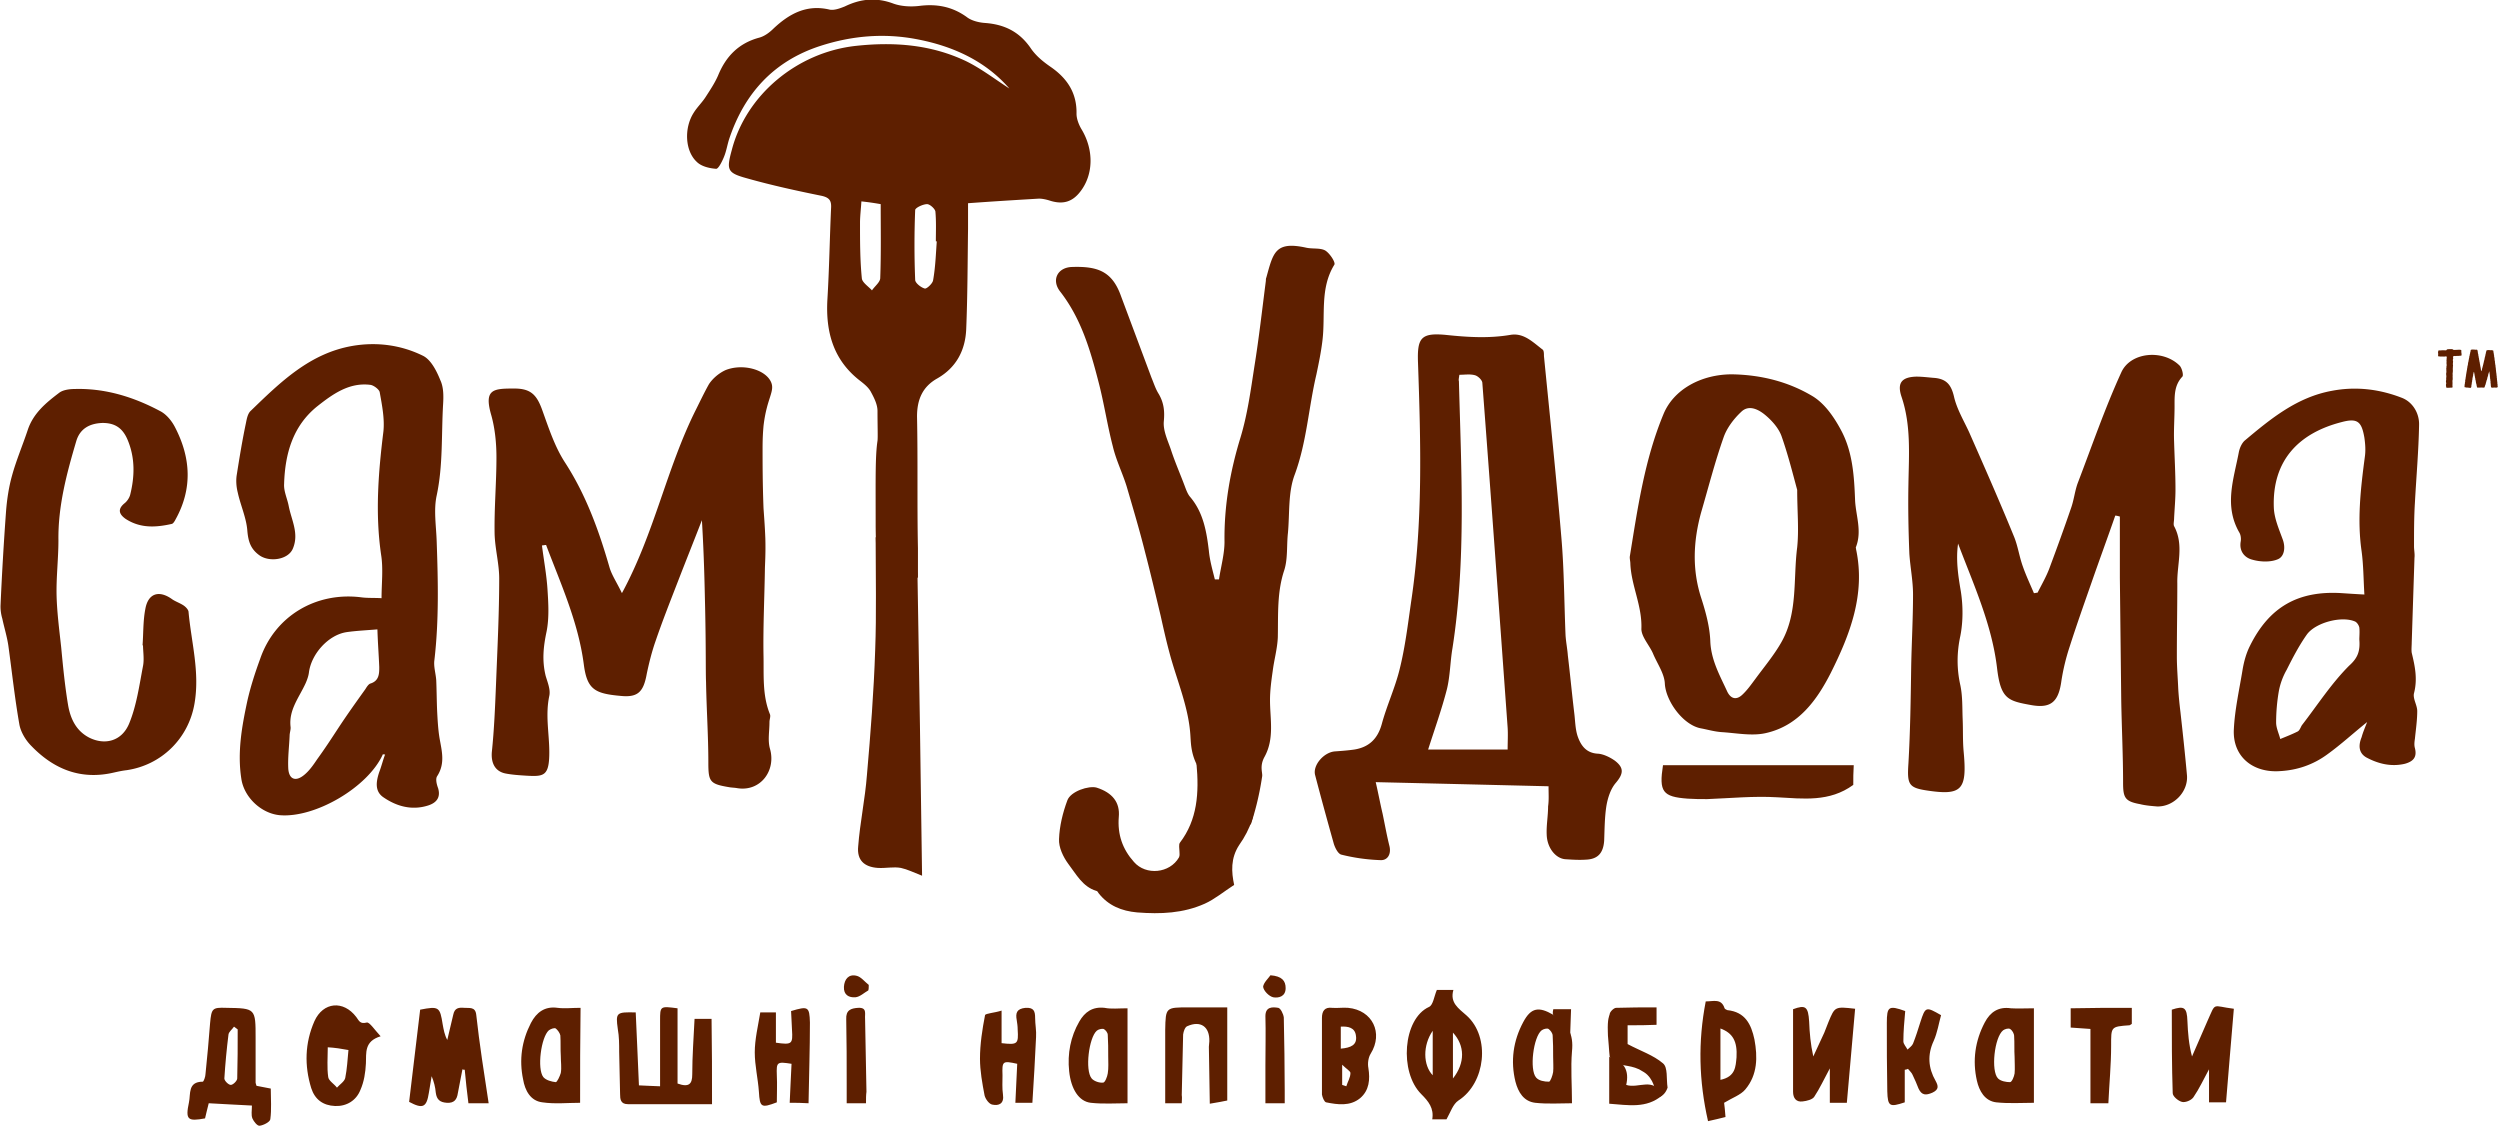
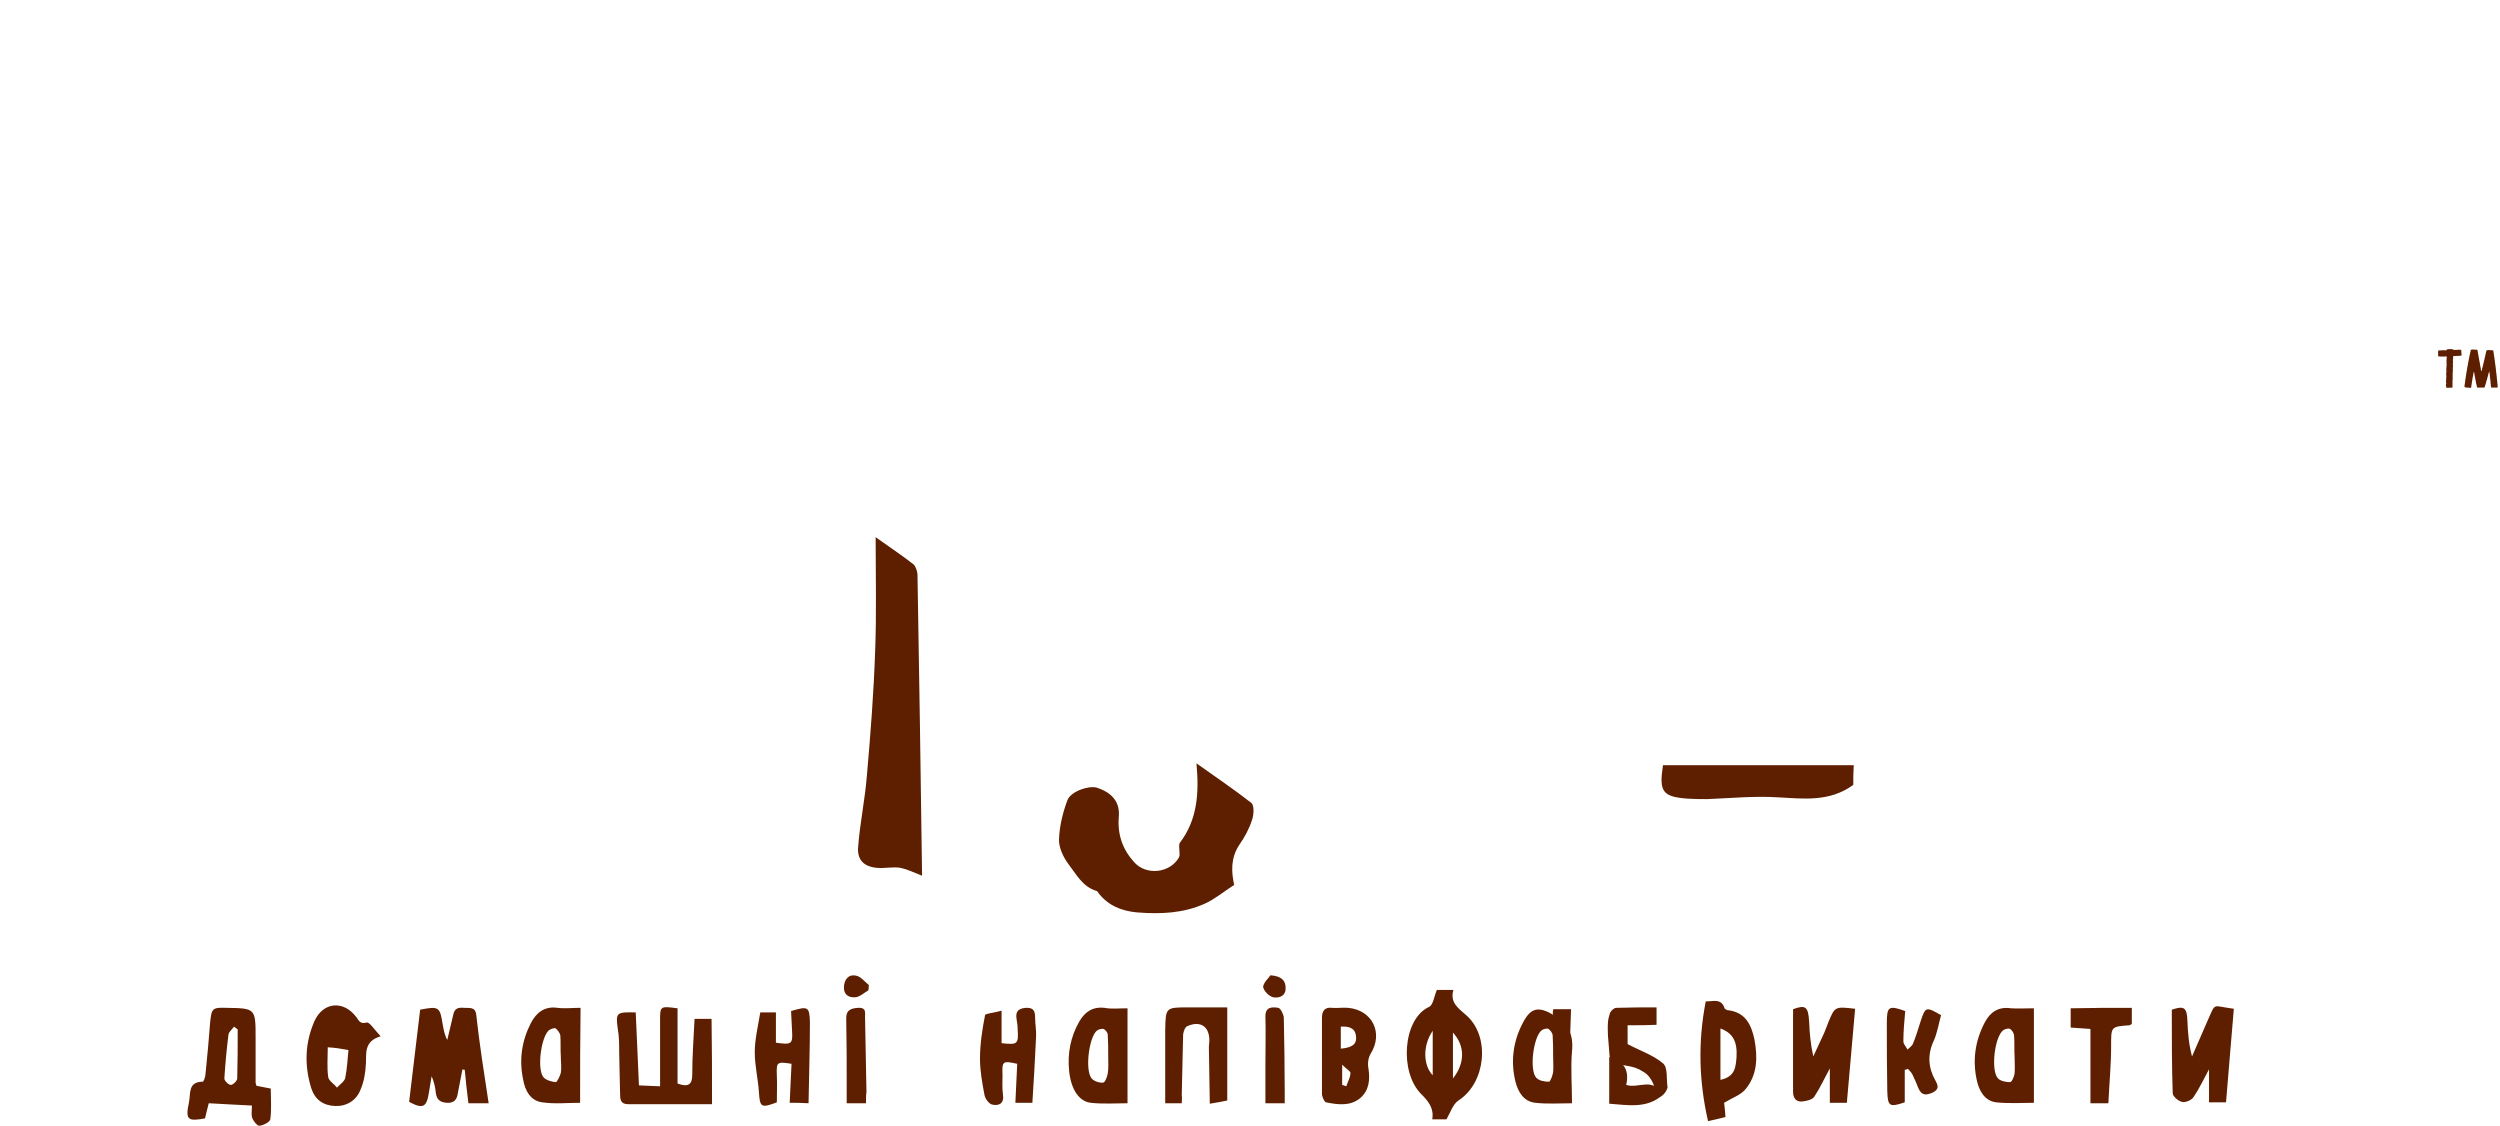
<svg xmlns="http://www.w3.org/2000/svg" width="684" height="308" fill="none">
  <g clip-path="url(#a)" fill="#5E1F00">
-     <path d="M276.171 24.223c-6.539-7.53-15.468-11.672-25.654-13.555-8.802-1.631-17.48-.878-26.031 1.883-12.827 4.142-20.875 13.053-25.025 25.604-.503 1.631-.754 3.263-1.383 4.77-.503 1.254-1.509 3.263-2.138 3.263-1.761-.126-4.024-.628-5.282-1.883-3.269-3.012-3.521-9.288-.88-13.43 1.006-1.631 2.389-2.886 3.395-4.518 1.132-1.757 2.39-3.64 3.27-5.648 2.138-5.271 5.659-8.911 11.318-10.417 1.383-.377 2.766-1.38 3.898-2.51 4.276-4.017 9.055-6.652 15.342-5.146 1.258.25 2.893-.377 4.15-.879 4.402-2.134 8.677-2.51 13.33-.753 2.138.753 4.653.879 6.917.628 4.778-.628 9.054.125 13.078 3.012 1.258 1.004 3.27 1.506 4.904 1.631 5.408.377 9.558 2.385 12.702 7.029 1.383 2.008 3.395 3.64 5.407 5.02 4.527 3.138 7.168 7.154 7.042 12.802 0 1.38.629 3.013 1.384 4.268 3.395 5.648 3.269 12.425-.378 17.069-2.137 2.761-4.653 3.514-8.048 2.51-1.132-.376-2.264-.627-3.27-.627-6.287.376-12.449.753-19.366 1.255v7.028c-.125 9.162-.125 18.325-.503 27.487-.251 5.648-2.641 10.417-7.922 13.429-4.024 2.259-5.533 5.774-5.533 10.418.251 12.048 0 23.972.251 36.021v8.158c-3.773-2.636-7.671-5.272-11.444-7.907 0-1.381-.125-3.766-.125-6.903 0-12.426-.126-18.576.503-22.717.125-.879 0-4.017 0-8.159 0-1.757-.881-3.514-1.761-5.145-.629-1.256-1.886-2.26-3.018-3.138-7.294-5.648-9.431-13.304-8.928-22.215.503-8.284.628-16.693 1.006-24.977.125-2.008-.378-2.887-2.516-3.389-6.79-1.38-13.707-2.886-20.372-4.769-5.533-1.506-5.784-2.259-4.275-7.781 3.898-15.062 17.857-26.734 33.953-28.491 10.438-1.13 20.498-.377 30.056 4.142 4.149 2.008 8.048 5.02 11.946 7.53ZM235.678 55.1c-.125 2.133-.377 4.016-.377 5.899 0 5.02 0 10.166.503 15.186.126 1.13 1.886 2.26 2.767 3.263.754-1.13 2.263-2.259 2.263-3.388.252-6.652.126-13.43.126-20.207a75.182 75.182 0 0 0-5.282-.753Zm20.624 10.919h-.251c0-2.761.125-5.397-.126-8.158-.126-.753-1.509-2.008-2.264-2.008-1.132 0-3.269 1.004-3.269 1.631a240.794 240.794 0 0 0 0 19.078c0 .878 1.634 2.133 2.64 2.384.503.126 2.138-1.38 2.264-2.259.629-3.514.755-7.154 1.006-10.668ZM578.736 141.073c-2.138 6.149-4.402 12.299-6.54 18.449-2.012 5.774-4.024 11.422-5.91 17.321a58.863 58.863 0 0 0-2.264 9.287c-.754 5.774-2.766 7.782-8.299 6.778-6.288-1.13-8.3-1.632-9.306-9.915-1.383-12.049-6.414-22.969-10.689-34.264-.629 4.392 0 8.66.754 13.053.629 4.016.629 8.283-.126 12.174-1.006 4.644-1.006 9.037 0 13.555.629 3.012.504 6.15.629 9.288.126 2.886 0 5.773.252 8.66 1.006 10.668-.377 12.3-10.186 10.794-4.905-.753-5.282-1.758-4.905-7.405.503-8.786.629-17.697.755-26.483.126-6.526.503-13.178.503-19.705 0-3.765-.755-7.405-1.006-11.17-.252-6.401-.377-12.677-.252-19.078.126-8.032.755-16.065-1.886-23.846-1.258-3.766 0-5.397 4.024-5.523 1.761 0 3.521.251 5.282.377 3.018.376 4.275 1.882 5.03 5.02.754 3.389 2.641 6.527 4.15 9.79 4.15 9.413 8.3 18.826 12.198 28.365 1.132 2.636 1.509 5.648 2.515 8.409.88 2.51 2.012 4.895 3.018 7.28.377 0 .629-.126 1.006-.126 1.132-2.259 2.39-4.393 3.27-6.777 2.012-5.397 4.024-10.92 5.91-16.442.755-2.134 1.006-4.518 1.761-6.652 3.898-10.166 7.419-20.458 11.946-30.373 2.516-5.648 11.444-6.401 15.971-1.883.629.628 1.132 2.636.755 3.012-2.264 2.385-2.138 5.272-2.138 8.158 0 3.264-.252 6.401-.126 9.665.126 4.392.378 8.66.378 13.052 0 2.636-.252 5.272-.378 7.908 0 .753-.251 1.631 0 2.133 2.767 5.146.755 10.417.881 15.689 0 6.652-.126 13.304-.126 19.956 0 2.887.251 5.773.377 8.786.126 2.259.377 4.518.629 6.652.629 5.647 1.257 11.421 1.76 17.069.378 4.518-3.646 8.66-8.174 8.534-1.509-.125-3.144-.251-4.653-.627-4.149-.753-4.652-1.757-4.652-5.899 0-7.531-.378-15.061-.504-22.466l-.377-33.511v-16.818c-.503-.126-.88-.251-1.257-.251ZM423.681 215.123c-15.719-.376-31.187-.753-47.284-1.13.755 3.264 1.258 6.025 1.887 8.661.629 3.012 1.132 5.899 1.886 8.911.503 2.259-.629 3.891-2.515 3.765a50.968 50.968 0 0 1-10.689-1.506c-.88-.251-1.635-1.757-2.012-2.887-1.761-6.275-3.521-12.676-5.156-18.952-.629-2.635 2.389-6.15 5.407-6.401 1.761-.125 3.521-.251 5.282-.502 4.024-.627 6.413-2.886 7.545-6.903 1.384-5.146 3.647-9.915 4.905-15.061 1.509-6.024 2.263-12.3 3.143-18.45 3.27-21.713 2.641-43.551 1.887-65.39-.252-6.778.754-8.284 7.545-7.656 5.911.627 11.821 1.004 17.731 0 3.647-.628 6.162 2.008 8.803 4.016.377.251.377 1.13.377 1.757 1.635 16.568 3.396 33.26 4.779 49.827.755 8.786.755 17.697 1.132 26.608.126 1.883.503 3.766.629 5.523.628 5.271 1.131 10.543 1.76 15.814.252 2.008.252 4.142.881 6.15.88 2.636 2.389 4.769 5.658 4.895 1.51.125 3.27 1.004 4.528 1.883 2.64 2.008 2.389 3.639.251 6.149-1.383 1.632-2.138 4.017-2.515 6.15-.503 3.138-.503 6.401-.629 9.665-.251 3.388-1.76 5.02-5.03 5.146-1.886.125-3.773 0-5.659-.126-2.641-.251-4.904-3.138-5.03-6.652-.126-2.636.377-5.146.377-7.782.252-1.757.126-3.388.126-5.522Zm-24.396-112.582c-.126.879-.252 1.381-.126 1.757.629 24.349 2.012 48.823-1.761 73.047-.628 3.64-.628 7.53-1.509 11.17-1.383 5.397-3.269 10.668-5.156 16.567h21.756c0-2.133.126-4.142 0-6.024-2.264-31.377-4.527-62.88-6.917-94.258 0-.753-1.131-1.882-2.012-2.133-1.383-.377-2.766-.126-4.275-.126ZM192.042 142.328c-2.138 5.522-4.402 11.17-6.54 16.692-2.137 5.523-4.275 10.92-6.161 16.442-1.007 2.887-1.761 5.899-2.39 8.911-.88 4.895-2.389 6.527-7.168 6.025-7.042-.628-9.18-1.757-10.06-8.66-1.509-11.547-6.288-21.965-10.312-32.633-.377 0-.755.126-1.132.126.503 4.016 1.258 8.032 1.509 11.923.252 3.891.503 7.907-.251 11.672-.881 4.142-1.258 7.908-.252 12.049.503 1.757 1.384 3.766 1.006 5.523-1.131 5.271 0 10.292 0 15.437 0 6.527-1.509 6.652-6.162 6.401-2.012-.125-4.024-.251-5.91-.627-2.892-.628-3.898-3.012-3.647-5.899.629-6.025.88-12.175 1.132-18.324.377-9.665.88-19.454.88-29.119 0-4.016-1.132-8.032-1.257-12.174-.126-7.029.503-13.932.503-20.96 0-3.765-.378-7.782-1.384-11.421-2.138-7.28.503-7.406 6.288-7.406 4.527 0 6.162 1.758 7.671 6.025 1.761 4.895 3.395 9.915 6.162 14.182 5.785 8.912 9.306 18.701 12.198 28.742.629 2.134 2.012 4.142 3.395 7.029 8.929-16.442 12.199-34.139 20.247-50.204 1.132-2.259 2.263-4.644 3.521-6.903.629-1.004 2.138-2.761 4.527-3.891 4.653-1.883 10.815-.251 12.45 3.138 1.257 2.636-1.132 4.393-2.012 12.174-.126 1.506-.252 3.138-.252 6.15 0 3.891 0 9.413.252 16.191.126 2.008.377 4.895.503 8.409.126 4.142-.126 7.28-.126 8.786-.126 7.656-.503 15.437-.377 23.093.126 5.397-.378 10.92 1.76 16.191.252.628-.125 1.381-.125 2.134 0 2.51-.503 5.02.125 7.279 1.761 6.025-2.641 11.924-9.054 10.794-.755-.125-1.509-.125-2.138-.251-5.281-.878-5.659-1.506-5.659-6.777 0-7.28-.503-14.559-.629-21.965-.125-3.012 0-8.785-.251-20.332-.126-5.146-.252-13.555-.88-23.972ZM342.192 225.666c-5.282-6.401-8.928-10.041-11.318-12.175-.503-.502-1.635-1.506-2.766-3.137-2.264-3.515-2.264-7.029-2.39-8.66-.377-8.033-3.772-15.564-5.784-23.22-.881-3.263-1.635-6.652-2.39-10.04-1.383-5.774-2.766-11.673-4.275-17.446-1.509-6.025-3.27-11.924-5.03-17.948-1.132-3.64-2.893-7.154-3.773-10.919-1.509-5.774-2.389-11.798-3.899-17.572-2.263-8.785-4.778-17.446-10.563-24.85-2.389-3.138-.629-6.527 3.27-6.653 7.168-.25 11.066 1.255 13.455 8.033l8.3 22.215c.629 1.506 1.132 3.138 2.012 4.519 1.384 2.384 1.635 4.643 1.384 7.405-.252 2.51 1.006 5.145 1.886 7.656 1.132 3.514 2.641 6.903 3.898 10.291.378 1.005.755 2.009 1.384 2.762 3.646 4.267 4.527 9.538 5.156 14.81.251 2.635 1.006 5.271 1.634 7.781h1.132c.503-3.388 1.509-6.903 1.509-10.291-.126-9.79 1.509-19.203 4.402-28.617 1.886-6.275 2.766-12.802 3.772-19.328 1.258-7.782 2.138-15.689 3.144-23.47 0-.251 0-.628.126-.879 1.886-6.777 2.389-10.04 10.94-8.158 1.761.377 3.773 0 5.156.753 1.258.753 2.893 3.263 2.515 3.89-4.024 6.527-2.389 13.807-3.269 20.835-.377 3.138-1.006 6.15-1.635 9.163-2.138 9.036-2.641 18.45-5.91 27.361-1.887 4.895-1.384 10.668-1.887 16.065-.377 3.389 0 7.028-1.006 10.166-2.012 6.025-1.635 12.175-1.76 18.325-.126 3.137-1.006 6.149-1.384 9.162-.377 2.635-.754 5.397-.754 8.032 0 5.272 1.257 10.543-1.509 15.563-1.384 2.511-.503 4.268-.629 5.272-.88 5.899-2.138 10.292-3.144 13.304ZM104.768 206.337c-4.024 9.037-18.612 17.572-28.295 16.693-5.03-.502-9.683-4.895-10.437-9.915-1.132-7.28.126-14.308 1.635-21.337.88-3.89 2.137-7.781 3.52-11.547 4.025-11.672 15.217-18.324 27.54-16.818 1.761.251 3.522.126 5.66.251 0-4.016.503-8.032-.126-11.923-1.635-11.296-.754-22.466.629-33.637.377-3.514-.377-7.279-1.006-10.793-.126-.754-1.635-1.883-2.515-2.009-5.785-.753-10.312 2.511-14.462 5.774-6.79 5.397-8.929 13.053-9.18 21.336-.126 2.009.88 4.017 1.257 6.025.755 3.891 2.893 7.53 1.132 11.672-1.257 3.012-6.288 3.765-9.054 1.883-2.515-1.757-3.144-3.891-3.395-6.778-.252-3.514-1.887-7.028-2.641-10.542-.378-1.507-.503-3.264-.252-4.77.755-4.769 1.51-9.413 2.515-14.182.252-1.255.503-2.636 1.384-3.389 8.048-7.782 16.096-15.689 27.791-17.697 6.665-1.13 13.33-.251 19.366 2.761 2.138 1.13 3.647 4.142 4.653 6.652.881 1.883.881 4.268.755 6.401-.503 8.409 0 16.819-1.761 25.102-.88 4.016-.125 8.409 0 12.677.378 10.793.629 21.587-.628 32.381-.252 1.757.377 3.64.503 5.522.125 2.887.125 5.774.251 8.535.126 2.385.252 4.769.629 7.154.629 3.64 1.635 7.029-.629 10.543-.503.753-.126 2.259.252 3.263.754 2.51-.378 4.016-2.767 4.769-4.401 1.381-8.551.252-12.198-2.259-2.39-1.631-2.012-4.267-1.132-6.903.629-1.631 1.006-3.263 1.635-4.895 0 .126-.377.126-.629 0Zm-1.509-34.138c-3.018.251-5.785.376-8.425.753-5.03.753-9.684 6.024-10.312 11.045-.126 1.004-.503 2.008-.88 2.886-1.761 3.891-4.654 7.28-4.15 11.924.125.753-.252 1.631-.252 2.51-.126 2.887-.503 5.899-.377 8.786.125 3.137 2.012 3.89 4.401 1.882 1.383-1.129 2.515-2.761 3.521-4.267 2.012-2.761 3.899-5.648 5.785-8.535 2.39-3.639 4.904-7.154 7.42-10.668.377-.627.88-1.381 1.383-1.506 2.389-.753 2.389-2.761 2.389-4.518-.126-3.264-.377-6.276-.503-10.292ZM473.857 102.416c7.922.125 15.467 2.008 22.132 6.024 3.27 2.008 5.785 5.648 7.671 9.162 3.27 6.025 3.647 12.802 3.899 19.454.251 4.142 1.886 8.284.251 12.551-.126.126 0 .377 0 .628 2.641 12.3-1.635 23.344-6.916 33.887-3.773 7.405-8.803 14.434-17.732 16.442-3.772.879-8.048 0-12.072-.251-1.886-.126-3.647-.628-5.533-1.004-4.905-.753-9.809-7.405-10.06-12.3-.126-2.761-2.138-5.522-3.27-8.284-1.006-2.259-3.144-4.518-3.144-6.652.252-6.275-2.766-11.798-3.018-17.822 0-.753-.252-1.506-.126-2.134 2.138-13.178 4.024-26.357 9.18-38.782 2.767-6.778 10.312-10.919 18.738-10.919Zm17.857 31.628c-1.258-4.644-2.515-9.664-4.276-14.685-.754-2.133-2.515-4.141-4.276-5.648-1.886-1.631-4.652-3.137-6.79-1.004-2.012 1.883-3.899 4.393-4.779 6.903-2.389 6.778-4.15 13.681-6.162 20.584-2.138 7.782-2.515 15.563 0 23.345 1.258 3.891 2.389 8.032 2.515 12.049.252 5.145 2.641 9.287 4.653 13.68 1.006 2.008 2.515 2.259 4.024.879 1.384-1.255 2.515-2.887 3.647-4.393 2.389-3.263 5.03-6.401 7.042-9.915 4.653-8.033 3.27-17.321 4.402-26.106.503-4.895 0-9.916 0-15.689ZM647.649 197.552c-3.898 3.137-7.168 6.15-10.815 8.785-3.898 2.887-8.3 4.393-13.078 4.644-7.42.502-12.953-4.016-12.576-11.421.252-5.397 1.509-10.919 2.389-16.316.378-2.259 1.006-4.519 2.012-6.527 5.282-10.668 13.205-15.186 25.151-14.433 1.887.125 3.647.251 6.162.376-.251-4.267-.251-8.032-.754-11.798-1.258-8.66-.252-17.32.88-25.855.252-1.757.126-3.514-.126-5.271-.754-4.393-1.886-5.397-6.162-4.267-11.821 3.012-19.114 10.542-18.611 23.47.125 2.887 1.383 5.773 2.389 8.535.88 2.259.503 4.769-1.258 5.522-2.012.878-4.904.753-7.042.125-2.012-.502-3.647-2.259-3.144-5.02.126-.753 0-1.757-.377-2.385-4.276-7.405-1.509-14.684-.126-22.089.252-1.13.755-2.259 1.509-3.013 7.168-6.024 14.336-11.923 23.894-13.68 6.539-1.255 12.953-.502 19.114 1.883 3.019 1.129 4.905 4.267 4.779 7.53-.126 7.029-.754 14.057-1.132 21.086-.251 4.016-.251 8.032-.251 12.049 0 1.004.251 2.133.126 3.137-.252 7.782-.503 15.438-.755 23.22 0 .878-.126 1.882 0 2.761.88 3.64 1.635 7.154.629 11.045-.377 1.506.88 3.263.88 4.895 0 2.51-.377 5.02-.629 7.53-.125.879-.251 1.757 0 2.636.629 2.51-.503 3.64-2.766 4.267-3.773.879-7.294 0-10.564-1.757-2.137-1.255-2.137-3.389-1.257-5.522.377-1.381.88-2.511 1.509-4.142Zm-2.138-22.592c0-.753.126-2.134 0-3.263-.126-.628-.629-1.381-1.132-1.632-3.647-1.631-10.815.251-13.204 3.514-2.138 3.013-3.898 6.401-5.533 9.665a18.786 18.786 0 0 0-2.138 5.773 50.368 50.368 0 0 0-.755 8.66c0 1.506.755 3.012 1.132 4.519 1.509-.628 3.144-1.255 4.653-2.009.629-.251.88-1.129 1.258-1.757 4.275-5.522 8.048-11.421 12.952-16.316 2.39-2.134 3.019-4.016 2.767-7.154ZM38.999 176.592c.251-3.264.125-6.652.754-9.916.755-4.392 3.773-5.271 7.294-2.761.88.628 2.012 1.004 3.018 1.632.629.376 1.383 1.129 1.51 1.757.754 8.409 3.143 16.567 1.634 25.227-1.635 9.539-9.054 16.819-18.612 18.199-1.132.126-2.263.377-3.395.628-9.054 2.133-16.474-.879-22.636-7.28-1.509-1.506-2.892-3.765-3.27-5.899-1.257-7.154-2.012-14.308-3.018-21.587-.377-2.511-1.131-4.895-1.634-7.28a11.862 11.862 0 0 1-.503-3.514c.377-8.66.88-17.195 1.509-25.855.251-3.263.754-6.652 1.634-9.79 1.132-4.142 2.893-8.283 4.276-12.425 1.51-4.644 5.03-7.531 8.677-10.292 1.006-.753 2.767-1.004 4.15-1.004 8.3-.251 16.097 2.134 23.39 6.024 1.76.879 3.27 2.762 4.15 4.519 4.276 8.283 4.779 16.692.126 25.102-.252.502-.629 1.129-1.006 1.255-4.401 1.004-8.677 1.255-12.701-1.381-1.76-1.255-2.264-2.636-.252-4.267.629-.502 1.258-1.381 1.51-2.259 1.257-5.021 1.383-10.041-.63-14.936-1.383-3.389-3.52-4.769-6.916-4.769-3.647.125-6.162 1.631-7.168 4.894-2.64 8.912-5.03 17.823-4.904 27.236 0 5.02-.63 10.166-.503 15.187.125 4.643.754 9.413 1.257 14.057.503 5.271 1.006 10.542 1.887 15.814.628 3.64 2.137 7.028 5.784 8.911 4.276 2.134 8.929 1.004 10.94-3.891 2.013-4.895 2.767-10.417 3.773-15.688.378-1.883 0-4.017 0-5.899 0 .251 0 .251-.125.251Z" />
    <path d="M239.577 146.971c4.024 2.887 7.293 5.021 10.311 7.406.629.502 1.006 1.757 1.132 2.635.503 27.738.881 55.475 1.258 82.585-2.264-.878-4.024-1.757-5.785-2.133-2.012-.377-4.15.125-6.288 0-3.772-.251-5.784-2.134-5.407-5.899.503-6.527 1.886-12.928 2.389-19.454 1.006-11.421 1.887-22.843 2.264-34.264.377-9.915.126-19.956.126-30.876ZM327.353 208.848c5.282 3.765 10.312 7.154 14.965 10.793.88.628.754 3.264.251 4.644-.754 2.385-2.012 4.77-3.521 6.903-2.389 3.64-2.138 7.405-1.383 10.92-2.892 1.882-5.282 3.89-8.048 5.145-5.911 2.636-12.073 2.887-18.486 2.385-4.276-.376-7.923-1.882-10.564-5.271-.125-.251-.377-.628-.628-.628-3.773-1.129-5.533-4.644-7.671-7.405-1.384-1.882-2.641-4.518-2.515-6.777.125-3.515 1.006-7.154 2.263-10.543.88-2.51 5.911-4.142 8.048-3.514 4.276 1.38 6.414 4.016 6.037 8.032-.378 4.77 1.006 8.786 4.15 12.3 3.269 3.765 9.808 3.138 12.323-1.255.252-.502.126-1.13.126-1.632 0-.753-.251-1.882.126-2.384 4.779-6.276 5.282-13.555 4.527-21.713ZM507.056 214.747c-6.539 4.769-13.707 3.765-20.875 3.388-6.288-.376-12.701.251-19.115.502-1.76 0-3.521 0-5.282-.125-6.916-.502-7.922-1.883-6.79-9.162h52.188c-.126 1.882-.126 3.639-.126 5.397ZM194.808 302.101h-23.013c-2.012 0-2.138-1.381-2.138-2.761-.125-3.891-.125-7.656-.251-11.547 0-2.134 0-4.142-.377-6.275-.629-4.519-.378-4.644 4.904-4.519.252 6.527.629 13.179.88 19.956 1.887.126 3.396.126 5.785.251v-17.948c0-4.016 0-4.016 4.779-3.388v20.583c3.144 1.13 4.024.126 4.024-2.51 0-5.02.377-9.915.629-15.187h4.652c.126 7.907.126 15.312.126 23.345ZM395.764 306.243h-3.899c.503-3.012-1.006-4.895-3.018-6.903-6.036-6.025-5.03-20.584 2.138-23.847 1.132-.502 1.383-2.887 2.138-4.644h4.527c-1.006 3.515 1.383 5.021 3.647 7.029 6.539 5.899 5.156 18.45-2.264 23.219-1.509 1.004-2.138 3.138-3.269 5.146Zm1.76-11.17c3.395-4.268 3.27-9.037 0-12.551v12.551Zm-5.533-13.053c-2.767 4.016-2.641 9.413 0 12.174V282.02ZM133.692 301.85h-5.534c-.377-3.138-.754-6.15-1.006-9.162-.251 0-.377 0-.628-.126-.378 2.134-.881 4.393-1.258 6.527-.251 1.757-1.006 2.761-3.018 2.636-1.886-.126-2.767-.879-3.018-2.762-.126-1.506-.503-3.012-1.132-4.518l-.754 4.518c-.629 4.017-1.635 4.519-5.408 2.511 1.006-8.41 2.012-16.944 3.018-25.228 5.156-1.004 5.408-.753 6.162 4.016.252 1.381.503 2.887 1.258 4.268.503-2.259 1.131-4.644 1.634-6.903.378-1.883 1.51-2.008 3.019-1.883 1.383.126 3.018-.376 3.269 1.883.88 8.032 2.138 15.939 3.396 24.223ZM68.928 302.478c-4.275-.251-8.048-.377-11.82-.628-.378 1.632-.755 2.887-1.007 4.142-4.779.878-5.407.376-4.401-4.393.503-2.259-.378-5.648 3.772-5.648.252 0 .755-1.38.755-2.134.503-4.643.88-9.287 1.258-13.931.377-4.016.628-4.267 4.4-4.142 8.05.126 8.05.126 8.05 8.284v12.174c0 .251.125.377.25.879 1.258.251 2.516.502 3.899.753 0 2.886.252 5.648-.126 8.409-.126.753-1.886 1.632-2.892 1.757-.629.126-1.635-1.13-2.012-2.008-.377-1.004-.126-2.134-.126-3.514Zm-3.898-20.835c-.377-.251-.629-.502-1.006-.753-.503.753-1.384 1.381-1.51 2.134-.502 4.016-.88 8.032-1.131 12.049 0 .627 1.132 1.757 1.76 1.757.63 0 1.761-1.13 1.761-1.757.126-4.519.126-8.912.126-13.43ZM594.204 276.246c3.395-1.129 4.149-.627 4.275 3.138.126 3.138.377 6.401 1.258 9.664 1.383-3.138 2.766-6.401 4.15-9.539 2.515-5.522 1.131-4.267 7.293-3.514-.754 8.409-1.383 16.944-2.137 25.604h-4.653v-9.037c-1.509 2.762-2.641 5.272-4.276 7.656-.629.879-2.264 1.507-3.144 1.256-1.006-.252-2.515-1.507-2.515-2.385-.251-7.531-.251-15.061-.251-22.843ZM507.559 275.995c-.755 8.66-1.509 17.069-2.264 25.729h-4.653v-9.413c-1.634 3.013-2.766 5.523-4.275 7.782-.503.753-2.012 1.129-3.144 1.255-1.761.251-2.641-.879-2.641-2.636v-22.591c3.395-1.255 4.15-.753 4.401 3.388.126 3.138.378 6.15 1.132 9.539 1.006-2.134 2.012-4.393 3.018-6.526.378-1.004.755-1.883 1.132-2.887 1.761-4.267 1.761-4.267 7.294-3.64ZM104.139 283.526c-4.527 1.38-3.898 4.518-4.024 7.405-.126 2.51-.503 5.02-1.509 7.279-1.132 2.887-3.773 4.519-6.916 4.393-3.27-.125-5.534-1.757-6.54-4.895-1.886-6.15-1.76-12.3.88-18.324 2.39-5.272 7.923-5.774 11.444-1.13.755 1.004 1.006 2.008 2.893 1.506.754-.125 2.137 2.009 3.772 3.766Zm-14.462 3.012c0 2.887-.251 5.522.126 8.158.126 1.004 1.635 1.883 2.39 2.887.754-.879 2.012-1.632 2.263-2.636.503-2.51.629-5.02.88-7.656-2.012-.377-3.646-.628-5.659-.753ZM466.689 273.987c2.138 0 4.275-.879 5.156 1.883.125.251.503.376.754.502 4.905.502 6.539 3.89 7.42 8.032.88 4.77.88 9.664-2.515 13.681-1.258 1.506-3.521 2.259-5.785 3.64.126.878.251 2.259.377 3.89-1.509.377-3.018.753-4.778 1.13-2.516-11.045-2.767-21.713-.629-32.758Zm4.024 21.462c4.15-.879 4.15-3.64 4.401-6.15.252-4.393-1.006-6.652-4.401-7.907v14.057ZM556.477 275.87v25.855c-3.269 0-6.791.251-10.312-.126-3.144-.376-4.653-3.138-5.281-5.899-1.258-5.522-.503-10.919 2.137-15.94 1.51-2.886 3.773-4.392 7.168-3.89 1.887.125 3.899 0 6.288 0Zm-5.282 13.304c-.125-1.883 0-3.766-.125-5.648 0-.753-.503-1.632-1.132-2.008-.377-.251-1.383 0-1.886.376-2.39 1.883-3.396 11.17-1.384 13.179.755.753 2.264 1.004 3.27 1.004.503 0 1.132-1.506 1.257-2.385.126-1.381 0-3.012 0-4.518ZM308.49 275.87v25.98c-3.27 0-6.665.251-10.06-.125-3.27-.377-5.408-3.766-5.911-8.661-.503-4.769.378-9.413 2.767-13.555 1.509-2.635 3.647-4.141 6.916-3.765 1.887.377 3.773.126 6.288.126Zm-5.282 13.178c0-2.008 0-4.016-.125-5.899 0-.627-.629-1.38-1.132-1.631-.503-.126-1.509.125-1.886.502-2.138 1.882-3.27 10.793-1.384 13.053.629.753 2.138 1.255 3.144 1.129.503 0 1.132-1.631 1.258-2.51.251-1.506.125-3.138.125-4.644ZM158.717 301.725c-3.396 0-6.917.376-10.312-.126-3.27-.376-4.779-3.263-5.282-6.275-1.132-5.397-.377-10.543 2.138-15.438 1.509-2.887 3.773-4.644 7.294-4.142 1.886.251 3.898 0 6.288 0-.126 8.786-.126 17.195-.126 25.981Zm-5.282-12.802c-.126-1.883 0-3.766-.126-5.648-.125-.628-.754-1.506-1.257-1.883-.377-.251-1.384.126-1.887.502-2.137 1.883-3.269 10.543-1.509 12.802.755.879 2.264 1.255 3.396 1.381.377 0 1.132-1.632 1.383-2.511.252-1.506 0-3.012 0-4.643ZM361.684 289.174v-10.669c0-1.882.755-3.012 2.767-2.761 1.509.126 2.892-.125 4.401 0 6.665.628 9.683 6.903 6.162 12.551-.629 1.004-.88 2.636-.629 3.891.503 3.138.252 6.15-2.263 8.283-2.767 2.26-6.162 1.758-9.306 1.13-.503-.125-1.006-1.381-1.132-2.134v-10.291Zm5.156-2.26c2.767-.251 4.527-1.004 4.15-3.514-.252-2.259-2.138-2.636-4.15-2.51v6.024Zm.377 9.916 1.132.376c.377-1.255 1.132-2.384 1.132-3.64 0-.502-1.132-1.129-2.264-2.259v5.523ZM323.329 301.85h-4.527v-20.081c.126-6.15.126-6.15 6.413-6.15h10.564v25.478c-1.132.251-2.515.502-4.779.879-.126-5.397-.126-10.418-.251-15.564 0-.502.125-1.004.125-1.506.126-4.016-2.389-5.773-6.036-4.142-.629.251-1.006 1.381-1.132 2.26l-.377 16.567c.126.753 0 1.506 0 2.259ZM216.061 301.725c.125-3.766.377-7.154.503-10.669-4.024-.627-4.15-.502-4.024 3.138.125 2.51 0 5.02 0 7.405-4.276 1.632-4.653 1.381-4.905-2.887-.251-3.639-1.132-7.154-1.132-10.793 0-3.515.881-7.155 1.509-10.92h4.276v8.284c4.401.627 4.653.376 4.401-3.514-.125-1.758-.125-3.515-.251-5.146 4.653-1.381 5.03-1.255 5.156 3.137 0 7.28-.252 14.56-.377 22.09-2.012-.125-3.396-.125-5.156-.125ZM430.094 301.85c-3.143 0-6.665.251-10.06-.125-3.144-.377-4.653-2.887-5.407-5.774-1.384-5.648-.629-11.17 2.137-16.316 2.138-4.016 4.276-4.267 8.174-2.008 4.025 2.384 5.659 5.271 5.156 10.04-.377 4.519 0 9.163 0 14.183Zm-5.156-12.802c-.125 0 0 0 0 0 0-1.883 0-3.765-.125-5.648 0-.753-.629-1.506-1.132-1.882-.377-.251-1.383 0-1.886.376-2.264 1.757-3.396 10.794-1.509 12.928.754.878 2.263 1.129 3.521 1.129.377 0 1.006-1.757 1.131-2.636.126-1.255 0-2.761 0-4.267ZM274.033 276.497v8.911c4.402.502 4.653.251 4.402-3.765 0-.879-.126-1.632-.252-2.51-.377-2.008 0-3.138 2.39-3.389 2.263-.125 2.64.879 2.64 2.761 0 1.757.378 3.515.252 5.272-.252 5.899-.629 11.798-1.006 17.948h-4.653c.126-3.515.377-7.155.503-10.669-4.024-.878-4.15-.753-4.024 3.138 0 1.757-.126 3.514.126 5.271.377 2.511-1.132 3.138-2.893 2.762-.88-.126-1.886-1.507-2.138-2.511-.628-3.263-1.257-6.777-1.257-10.04 0-4.017.629-8.033 1.383-11.924.126-.502 2.641-.627 4.527-1.255ZM521.266 276.623c-.251 2.886-.503 5.522-.503 8.283 0 .753.755 1.506 1.132 2.259.503-.502 1.258-1.004 1.509-1.631.755-1.883 1.383-3.891 2.012-5.899 1.383-4.267 1.509-4.267 5.659-1.883-.629 2.259-1.006 4.77-2.012 7.029-1.761 3.765-1.509 7.405.503 10.919.755 1.381 1.006 2.385-.88 3.263-1.761.753-2.893.753-3.773-1.129-.503-1.255-1.006-2.51-1.635-3.766-.251-.627-.88-1.129-1.257-1.631-.252.125-.629.251-.881.251v8.911c-4.149 1.381-4.652 1.13-4.778-3.012-.126-6.276-.126-12.551-.126-18.701 0-4.518.503-4.895 5.03-3.263ZM583.263 275.744v4.393c-.252.125-.503.376-.629.376-5.156.377-5.03.377-5.03 5.648 0 5.146-.503 10.292-.755 15.689h-4.904v-20.332c-1.761-.126-3.395-.252-5.407-.377v-5.271c5.533-.126 10.94-.126 16.725-.126ZM445.311 280.513v5.146c3.521 1.883 7.042 3.013 9.683 5.272 1.383 1.129.88 4.267 1.257 6.652-.629 1.882-2.012 2.761-2.766 2.51-.629-.251-1.007-1.381-.881-2.761-.251-.879-.754-2.134-1.886-3.264-.503-.502-1.132-.878-2.264-1.506-3.018-1.38-4.904-.627-7.042-2.384-.503-.377-.88-.753-1.006-1.13-.126-.753-.126-1.757-.251-3.012-.252-2.51-.252-3.389-.252-3.765-.126-3.515.377-4.268.503-4.77 0-.627 1.132-1.757 1.761-1.757 3.647-.125 7.293-.125 11.066-.125v4.769c-2.641.125-5.03.125-7.922.125ZM351.498 301.85h-5.282v-10.417c0-4.519.126-8.911 0-13.43 0-2.635 2.012-2.51 3.521-2.259.629.126 1.384 1.632 1.509 2.636.126 6.652.252 13.304.252 19.956v3.514ZM236.936 301.85h-5.282v-5.146c0-5.899 0-11.798-.126-17.822-.125-2.51 1.258-3.012 3.27-3.138 2.515-.125 1.761 1.632 1.886 3.012l.378 19.956c-.126.879-.126 1.883-.126 3.138Z" />
    <path d="M454.742 299.716c-4.275 3.64-9.306 2.636-14.461 2.26v-12.802c4.149 1.129 5.533 3.765 4.652 7.656 3.396 1.129 7.546-2.385 9.809 2.886ZM347.6 266.833c3.143.251 4.15 1.506 4.15 3.514 0 2.385-2.013 2.761-3.396 2.51-1.132-.251-2.641-1.757-2.766-2.886.125-1.13 1.509-2.385 2.012-3.138ZM237.565 270.975c-1.132.627-2.264 1.757-3.521 1.882-1.761.126-3.27-.627-3.144-2.886.126-2.009 1.257-3.515 3.395-3.013 1.258.251 2.264 1.632 3.395 2.511 0 .627.001 1.129-.125 1.506ZM429.591 283.4c-1.509-1.882-3.144-3.891-4.653-5.773-.125-.251-.125-.753 0-1.255 0-.126 0-.251.126-.251h4.779c-.126 2.384-.126 4.769-.252 7.279Z" />
  </g>
  <path d="M669.891 95.542a.553.553 0 0 1 .224-.014h.518c.084-.01.164-.01.238 0 .066.019.126.037.182.056a.25.25 0 0 1 .14.07c0 .019.005.033.014.042l.028.028c.019.01.047.014.084.014a.398.398 0 0 1 .084-.014c.15.028.304.028.462 0 .038-.01.07-.01.098 0 .028.01.061.01.098 0 .075-.01.159-.014.252-.014.103-.01.21-.014.322-.014h.252c.084-.01.164-.01.238 0 .075.019.136.037.182.056.056.019.094.065.112.14a.5.5 0 0 1 0 .238.929.929 0 0 0 0 .224c.019.13.038.266.056.406.019.14.019.27 0 .392a.681.681 0 0 1-.042.098c-.009.037-.028.06-.056.07a.282.282 0 0 1-.154.014.282.282 0 0 0-.154-.014 2.348 2.348 0 0 1-.252.042c-.074 0-.144.005-.21.014a.355.355 0 0 1-.14 0 .355.355 0 0 0-.14 0l-.126.028a.461.461 0 0 1-.14-.028.175.175 0 0 0-.098 0c-.028.01-.06.019-.098.028a.573.573 0 0 1-.252 0 .4.4 0 0 0-.21 0 .19.19 0 0 0-.042.028c0 .01-.009.019-.028.028a.06.06 0 0 1-.056 0 .06.06 0 0 0-.056 0 .655.655 0 0 0-.084.294c0 .019.005.037.014.056a.14.14 0 0 1 .028.042c.019.093.019.2 0 .322l-.042.07a1.179 1.179 0 0 0-.028.294c0 .13.01.229.028.294l.042.098a.147.147 0 0 1-.014.07 1.461 1.461 0 0 1-.028.056.134.134 0 0 0 0 .084c.01.028.01.056 0 .084a2.479 2.479 0 0 0 0 .728.393.393 0 0 1 0 .21 2.437 2.437 0 0 1-.028.168.236.236 0 0 0 0 .112c.01.028.01.061 0 .098a4.299 4.299 0 0 0-.014.616c.019.243.014.457-.014.644a.1.1 0 0 1-.014.042c-.009.009-.014.019-.014.028 0 .019.005.037.014.056.01.009.014.023.014.042a.206.206 0 0 1-.028.084 1.141 1.141 0 0 0-.014.308 3.952 3.952 0 0 1 0 .686c0 .112.005.215.014.308.01.037.014.061.014.07a.59.59 0 0 1-.014.084v.14a.33.33 0 0 1 0 .14.43.43 0 0 1-.014.112 4.639 4.639 0 0 0-.028.126 1.809 1.809 0 0 0-.014.392 5.892 5.892 0 0 1 0 .84c-.009.14-.004.266.014.378.01.093.01.182 0 .266 0 .084-.046.135-.14.154a.296.296 0 0 1-.126 0 .236.236 0 0 0-.112 0 1.581 1.581 0 0 1-.238.014 3.211 3.211 0 0 1-.308.014c-.102.009-.21.014-.322.014-.102 0-.191-.005-.266-.014a1.165 1.165 0 0 0-.154-.042c-.037-.009-.065-.042-.084-.098v-.098a.213.213 0 0 0 0-.112 9.32 9.32 0 0 0-.042-.266 1.363 1.363 0 0 1 .014-.336l.056-.252a.234.234 0 0 0-.014-.14.745.745 0 0 0-.042-.14.983.983 0 0 1-.014-.294c.01-.121.024-.219.042-.294.019-.103.024-.215.014-.336a1.6 1.6 0 0 1 .014-.364 1.908 1.908 0 0 0 0-.658 2.469 2.469 0 0 1 0-.644.1.1 0 0 0 .014-.042c.01-.009.014-.023.014-.042.019-.112.024-.219.014-.322a3.69 3.69 0 0 1-.014-.322c0-.121-.004-.238-.014-.35a1.141 1.141 0 0 1 .014-.308c0-.019.005-.033.014-.042.01-.009.014-.023.014-.042a.18.18 0 0 0 0-.14.442.442 0 0 1 0-.154.206.206 0 0 0 .028-.084c.038-.168.042-.34.014-.518a2.062 2.062 0 0 1-.014-.532.55.55 0 0 0 .014-.112.197.197 0 0 0-.014-.126 2.636 2.636 0 0 1-.014-.28c.01-.112.024-.22.042-.322a.33.33 0 0 0 0-.14.366.366 0 0 1 0-.14.235.235 0 0 0 .028-.07.379.379 0 0 0-.014-.224.53.53 0 0 0-.07-.182.49.49 0 0 0-.238 0c-.102.01-.168.019-.196.028a1.404 1.404 0 0 1-.35.014 4.935 4.935 0 0 0-.378-.014h-.448c-.149 0-.27-.01-.364-.028a1.524 1.524 0 0 0-.182-.014c-.046 0-.079-.028-.098-.084a.722.722 0 0 1-.014-.378 1.416 1.416 0 0 0-.014-.448.489.489 0 0 0-.014-.126.296.296 0 0 1 0-.126c0-.028.01-.056.028-.084a.43.43 0 0 0 .014-.112.116.116 0 0 0 .014-.056.129.129 0 0 1-.014-.056c.019-.065.056-.107.112-.126a.435.435 0 0 1 .196-.042c.084 0 .168.005.252.014.084 0 .164-.005.238-.014.094-.019.206-.028.336-.028h.392c.103 0 .21.005.322.014.122.01.234.005.336-.014.066-.019.108-.056.126-.112a.338.338 0 0 1 .14-.14.5.5 0 0 1 .182-.028c.084 0 .14-.005.168-.014Zm8.984 6.02a.338.338 0 0 0 .112-.182c.028-.075.051-.145.07-.21l.028-.21c.018-.103.046-.205.084-.308.037-.112.065-.229.084-.35a.298.298 0 0 1 .042-.112.548.548 0 0 0 .042-.126c0-.019-.005-.033-.014-.042 0-.019.004-.037.014-.056a.745.745 0 0 1 .042-.14.93.93 0 0 0 .042-.14l.084-.406a.474.474 0 0 1 .042-.126.558.558 0 0 0 .042-.126.129.129 0 0 0-.014-.056c0-.019.004-.037.014-.056.009-.047.018-.089.028-.126.018-.037.037-.08.056-.126 0-.019-.005-.033-.014-.042 0-.01.004-.023.014-.042a.474.474 0 0 1 .042-.126.558.558 0 0 0 .042-.126.129.129 0 0 0-.014-.056c0-.019.004-.037.014-.056.009-.047.018-.089.028-.126a.93.93 0 0 0 .042-.14l.028-.224.098-.28.07-.406c.018-.075.037-.145.056-.21l.056-.224c.009-.019.009-.033 0-.042v-.056a.474.474 0 0 1 .042-.126l.056-.14a.129.129 0 0 0-.014-.056c0-.019.004-.037.014-.056.009-.056.023-.112.042-.168a.217.217 0 0 1 .112-.112.275.275 0 0 1 .126-.028.892.892 0 0 0 .126-.028c.046-.01.126-.014.238-.014.112-.01.2-.005.266.014.084.019.196.023.336.014.14-.01.261-.005.364.014l.196.056c.074.01.121.051.14.126.009.019.009.042 0 .07v.056l.042.07a.24.24 0 0 1-.014.07c0 .019.004.037.014.056l.028.21c.018.065.032.121.042.168l.028.168a.292.292 0 0 1 .014.154c0 .056.004.107.014.154 0 .019.004.033.014.042.009 0 .018.01.028.028a.616.616 0 0 1 0 .182c0 .056.004.112.014.168a.813.813 0 0 1 .042.168c.018.065.032.121.042.168a.54.54 0 0 1 .014.21.526.526 0 0 0 .014.21c0 .01.004.019.014.028.009.01.014.019.014.028a.18.18 0 0 1 0 .098v.098a.82.82 0 0 1 .042.182c.018.065.032.121.042.168a.442.442 0 0 1 0 .154.398.398 0 0 0 0 .154c0 .019.004.033.014.042.009 0 .014.005.014.014l.028.308c0 .019.004.033.014.042.009 0 .014.01.014.028.009.019.009.042 0 .07v.056l.056.196a.628.628 0 0 1 .014.224.45.45 0 0 0 .014.196c0 .009.004.019.014.028.009 0 .014.009.014.028.009.019.009.047 0 .084a.121.121 0 0 0 0 .084.162.162 0 0 1 .014.07c0 .019.004.047.014.084 0 .019.004.033.014.042.009.009.014.023.014.042a.129.129 0 0 1-.014.056.038.038 0 0 0-.014.028c0 .019.004.047.014.084a.548.548 0 0 1 .042.126.366.366 0 0 1 0 .14.267.267 0 0 0 0 .126l.028.168.028.224c.009.065.014.131.014.196a.99.99 0 0 0 .042.182c0 .019.004.033.014.042.009.009.014.023.014.042a.31.31 0 0 1-.014.154.414.414 0 0 0 .014.182c0 .019.004.033.014.042.009 0 .014.005.014.014a.236.236 0 0 1 0 .112.163.163 0 0 0 0 .098c0 .009.004.019.014.028.009 0 .014.005.014.014a.833.833 0 0 1 .014.266.62.62 0 0 0 .014.238c0 .009.004.019.014.028.009.009.014.019.014.028a.747.747 0 0 1 .014.238.693.693 0 0 0 .014.238c0 .019.004.033.014.042.009 0 .014.009.014.028a.18.18 0 0 1 0 .098.213.213 0 0 0 0 .112l.056.238a.226.226 0 0 1 0 .154.398.398 0 0 0 0 .154c.009.056.014.112.014.168.009.056.023.112.042.168a.867.867 0 0 1 .014.266.648.648 0 0 0 .014.238c0 .019.004.033.014.042.009 0 .014.009.014.028a.188.188 0 0 1-.028.168c-.028.047-.056.075-.084.084a.162.162 0 0 1-.07.014.117.117 0 0 0-.042-.014c-.019.009-.028.019-.028.028 0 .009-.01.019-.028.028a.47.47 0 0 1-.21.014 2.146 2.146 0 0 0-.224-.014 2.24 2.24 0 0 1-.238-.014.521.521 0 0 0-.21.014c-.019 0-.033.005-.042.014-.01.009-.019.014-.028.014a.297.297 0 0 1-.182 0 4.555 4.555 0 0 1-.154-.028.274.274 0 0 0-.084-.014.132.132 0 0 1-.056.014.564.564 0 0 1-.084-.056.3.3 0 0 1-.056-.126.116.116 0 0 1-.014-.056.239.239 0 0 0 .014-.07 1.032 1.032 0 0 1-.056-.322c0-.019.004-.033.014-.042.009-.009.014-.023.014-.042a.99.99 0 0 0-.042-.098.378.378 0 0 1-.014-.098c0-.019.004-.033.014-.042.009-.009.014-.023.014-.042 0-.019-.005-.028-.014-.028-.01-.009-.014-.023-.014-.042a1.396 1.396 0 0 1-.042-.364 1.969 1.969 0 0 0-.014-.406.412.412 0 0 0-.042-.084.21.21 0 0 1-.014-.07c0-.019.004-.033.014-.042a.129.129 0 0 0 .014-.056 2.595 2.595 0 0 0-.042-.21 2.063 2.063 0 0 0-.042-.238.213.213 0 0 1 0-.112.236.236 0 0 0 0-.112c0-.009-.005-.014-.014-.014-.01-.009-.014-.023-.014-.042a.739.739 0 0 1-.014-.252.694.694 0 0 0-.014-.238c0-.019-.005-.028-.014-.028-.01-.009-.014-.023-.014-.042a.163.163 0 0 1 0-.098.236.236 0 0 0 0-.112.52.52 0 0 1-.056-.238.616.616 0 0 0 0-.182l-.056-.196v-.056a.061.061 0 0 0 0-.056.117.117 0 0 0-.014-.042c-.01 0-.014-.009-.014-.028 0-.009-.005-.014-.014-.014-.028 0-.042.023-.042.07a1.422 1.422 0 0 1-.126.434 2.464 2.464 0 0 0-.112.378l-.028.238c0 .019-.01.037-.028.056a.133.133 0 0 0-.028.042v.084l-.056.112v.042c.009.009.009.023 0 .042a.412.412 0 0 1-.042.084.298.298 0 0 0-.042.112l-.028.224-.028.084a.786.786 0 0 0-.028.112.572.572 0 0 1-.07.196 1.01 1.01 0 0 0-.07.182v.042c.009.009.009.023 0 .042a.412.412 0 0 1-.042.084.786.786 0 0 0-.028.112.1.1 0 0 0-.014.042c.009.009.014.023.014.042a7.92 7.92 0 0 1-.07.168 2.193 2.193 0 0 1-.056.168v.042c.009.009.009.023 0 .042 0 .037-.01.07-.028.098a.175.175 0 0 0-.042.084.116.116 0 0 0-.014.056c.009.009.014.023.014.042a1.064 1.064 0 0 1-.084.182.755.755 0 0 0-.084.224 2.95 2.95 0 0 1-.084.266c-.028.093-.066.149-.112.168a.239.239 0 0 1-.07-.014.158.158 0 0 0-.07.014 2.552 2.552 0 0 0-.126.028.236.236 0 0 1-.112 0c-.01 0-.019-.005-.028-.014 0-.009-.01-.014-.028-.014a1.502 1.502 0 0 0-.364-.014 5.202 5.202 0 0 1-.35.014h-.644c-.084.009-.14-.014-.168-.07a.22.22 0 0 1-.028-.098.99.99 0 0 1-.042-.182.82.82 0 0 0-.042-.182.406.406 0 0 1-.028-.154.548.548 0 0 0-.028-.168 3.238 3.238 0 0 0-.056-.196 14.405 14.405 0 0 1-.056-.196 2.852 2.852 0 0 1-.042-.266 2.002 2.002 0 0 0-.042-.252.148.148 0 0 1-.014-.07.682.682 0 0 0-.014-.126.548.548 0 0 0-.042-.126.745.745 0 0 1-.042-.14.121.121 0 0 1 0-.084.134.134 0 0 0 0-.084 6.562 6.562 0 0 1-.056-.238l-.056-.238-.028-.266-.056-.168v-.056a.061.061 0 0 0 0-.056c0-.019-.005-.033-.014-.042a.038.038 0 0 1-.014-.028.056.056 0 0 1 0-.056.134.134 0 0 0 0-.084 3.672 3.672 0 0 1-.07-.35 1.324 1.324 0 0 0-.098-.336.322.322 0 0 0-.07.154.69.69 0 0 1-.028.182c-.01.047-.024.098-.042.154-.01.047-.024.098-.042.154a.38.38 0 0 0-.014.182.427.427 0 0 1-.014.182c0 .019-.01.033-.028.042a.133.133 0 0 0-.028.042v.084c.009.019.009.042 0 .07a1.29 1.29 0 0 1-.042.168 1.29 1.29 0 0 1-.042.168l-.028.224-.028.056a.213.213 0 0 0 0 .112.18.18 0 0 1 0 .098 1.29 1.29 0 0 1-.042.168 6.93 6.93 0 0 0-.028.14.267.267 0 0 0 0 .126.18.18 0 0 1 0 .098l-.042.056v.056a.061.061 0 0 1 0 .056c0 .028-.01.056-.028.084l-.028.084v.098a.18.18 0 0 1 0 .098c0 .037-.01.07-.028.098a.21.21 0 0 0-.014.07c0 .009.004.019.014.028.009.009.014.023.014.042 0 .019-.01.037-.028.056-.019.019-.028.037-.028.056a.247.247 0 0 0-.014.084.274.274 0 0 1 .014.084l-.042.07a.586.586 0 0 0-.014.224.483.483 0 0 1-.014.196c0 .019-.01.033-.028.042-.01.009-.014.023-.014.042a3.198 3.198 0 0 0-.042.084c0 .028-.024.047-.07.056a.842.842 0 0 1-.28.014 1.165 1.165 0 0 1-.266-.042.297.297 0 0 0-.126 0 .232.232 0 0 1-.112 0c-.019 0-.033-.005-.042-.014 0-.009-.01-.014-.028-.014a.294.294 0 0 0-.182 0 .297.297 0 0 1-.182 0 .038.038 0 0 1-.014-.028c0-.009-.01-.019-.028-.028a.326.326 0 0 0-.168-.014.412.412 0 0 1-.182-.014c-.056-.019-.084-.061-.084-.126a.555.555 0 0 1 0-.182.587.587 0 0 0 .014-.21.527.527 0 0 1 .014-.21c.018-.019.028-.033.028-.042.009-.028.009-.051 0-.07v-.07l.042-.07a.526.526 0 0 0 0-.168c0-.065.009-.121.028-.168 0-.019.004-.051.014-.098a.342.342 0 0 0 .028-.098.694.694 0 0 0 .014-.238.835.835 0 0 1 .014-.266.93.93 0 0 0 .042-.14c.018-.056.032-.107.042-.154a.232.232 0 0 0 0-.112v-.126c.018-.056.032-.107.042-.154a1.29 1.29 0 0 0 .042-.168.236.236 0 0 0 0-.112.213.213 0 0 1 0-.112.54.54 0 0 0 .028-.084.34.34 0 0 0 .028-.112.357.357 0 0 0 .014-.168c0-.056.004-.112.014-.168a.823.823 0 0 0 .042-.168c.018-.075.032-.14.042-.196a.134.134 0 0 0 0-.084c-.01-.028-.01-.051 0-.07a.387.387 0 0 1 .028-.084l.028-.084c.009-.028.009-.051 0-.07v-.07l.056-.196a.69.69 0 0 0 .028-.182c0-.065.009-.126.028-.182l.028-.28c0-.009.004-.014.014-.014.009-.009.014-.023.014-.042a.293.293 0 0 0 .014-.154.74.74 0 0 1 .014-.154l.056-.168a.426.426 0 0 0 .028-.154.52.52 0 0 1 .028-.168c0-.019.004-.028.014-.028.009-.01.014-.023.014-.042a.25.25 0 0 0 .014-.14c0-.056.004-.107.014-.154l.056-.336a.745.745 0 0 1 .042-.14.93.93 0 0 0 .042-.14l.028-.252.028-.168c.018-.056.037-.107.056-.154a.296.296 0 0 0 0-.126c0-.047.009-.093.028-.14 0-.01.004-.014.014-.014.009-.01.014-.019.014-.028a.903.903 0 0 0 .028-.21c0-.065.009-.135.028-.21.009-.047.018-.089.028-.126.018-.037.037-.08.056-.126l.028-.252c.018-.075.037-.145.056-.21l.056-.21a.129.129 0 0 0-.014-.056c0-.019.004-.037.014-.056a.474.474 0 0 1 .042-.126.558.558 0 0 0 .042-.126c.018-.103.032-.21.042-.322.009-.112.056-.191.14-.238a.191.191 0 0 1 .084-.014c.037 0 .07-.005.098-.014a.91.91 0 0 1 .266-.028c.13 0 .233.01.308.028.037.01.079.01.126 0a.355.355 0 0 1 .14 0 .418.418 0 0 0 .238.028.877.877 0 0 1 .14-.014.376.376 0 0 1 .168.014c.037.01.07.028.098.056.037.019.06.051.07.098.009.019.009.042 0 .07v.056a.14.14 0 0 0 .028.042c.009 0 .014.01.014.028a.592.592 0 0 1 .028.182c0 .065.009.13.028.196l.042.322.028.084a.193.193 0 0 1 .042.07.24.24 0 0 1-.014.07c0 .028.004.051.014.07l.028.056c.009.019.009.047 0 .084a.121.121 0 0 0 0 .084l.028.14c.018.037.032.08.042.126a.18.18 0 0 1 0 .098v.098l.028.084a.193.193 0 0 1 .042.07.129.129 0 0 1-.014.056c0 .01.004.023.014.042 0 .028.004.056.014.084.018.019.028.037.028.056a.18.18 0 0 1 0 .098v.098a.93.93 0 0 1 .042.14c.018.037.032.08.042.126a.134.134 0 0 1 0 .084.121.121 0 0 0 0 .084l.042.07a.366.366 0 0 1 0 .14.43.43 0 0 0 .014.112l.028.056c.018.01.028.023.028.042.018.084.028.159.028.224s.009.14.028.224c0 .019.004.033.014.042.009 0 .018.01.028.028a.24.24 0 0 1-.014.07c0 .019.004.037.014.056l.028.196c.018.065.032.131.042.196l.028.252.028.056c.018.019.028.037.028.056a.061.061 0 0 1 0 .056v.056c.028.149.051.299.07.448.028.14.06.289.098.448Z" fill="#5E1F00" />
  <defs>
    <clipPath id="a">
      <path fill="#fff" transform="translate(.14)" d="M0 0h661.719v308H0z" />
    </clipPath>
  </defs>
</svg>